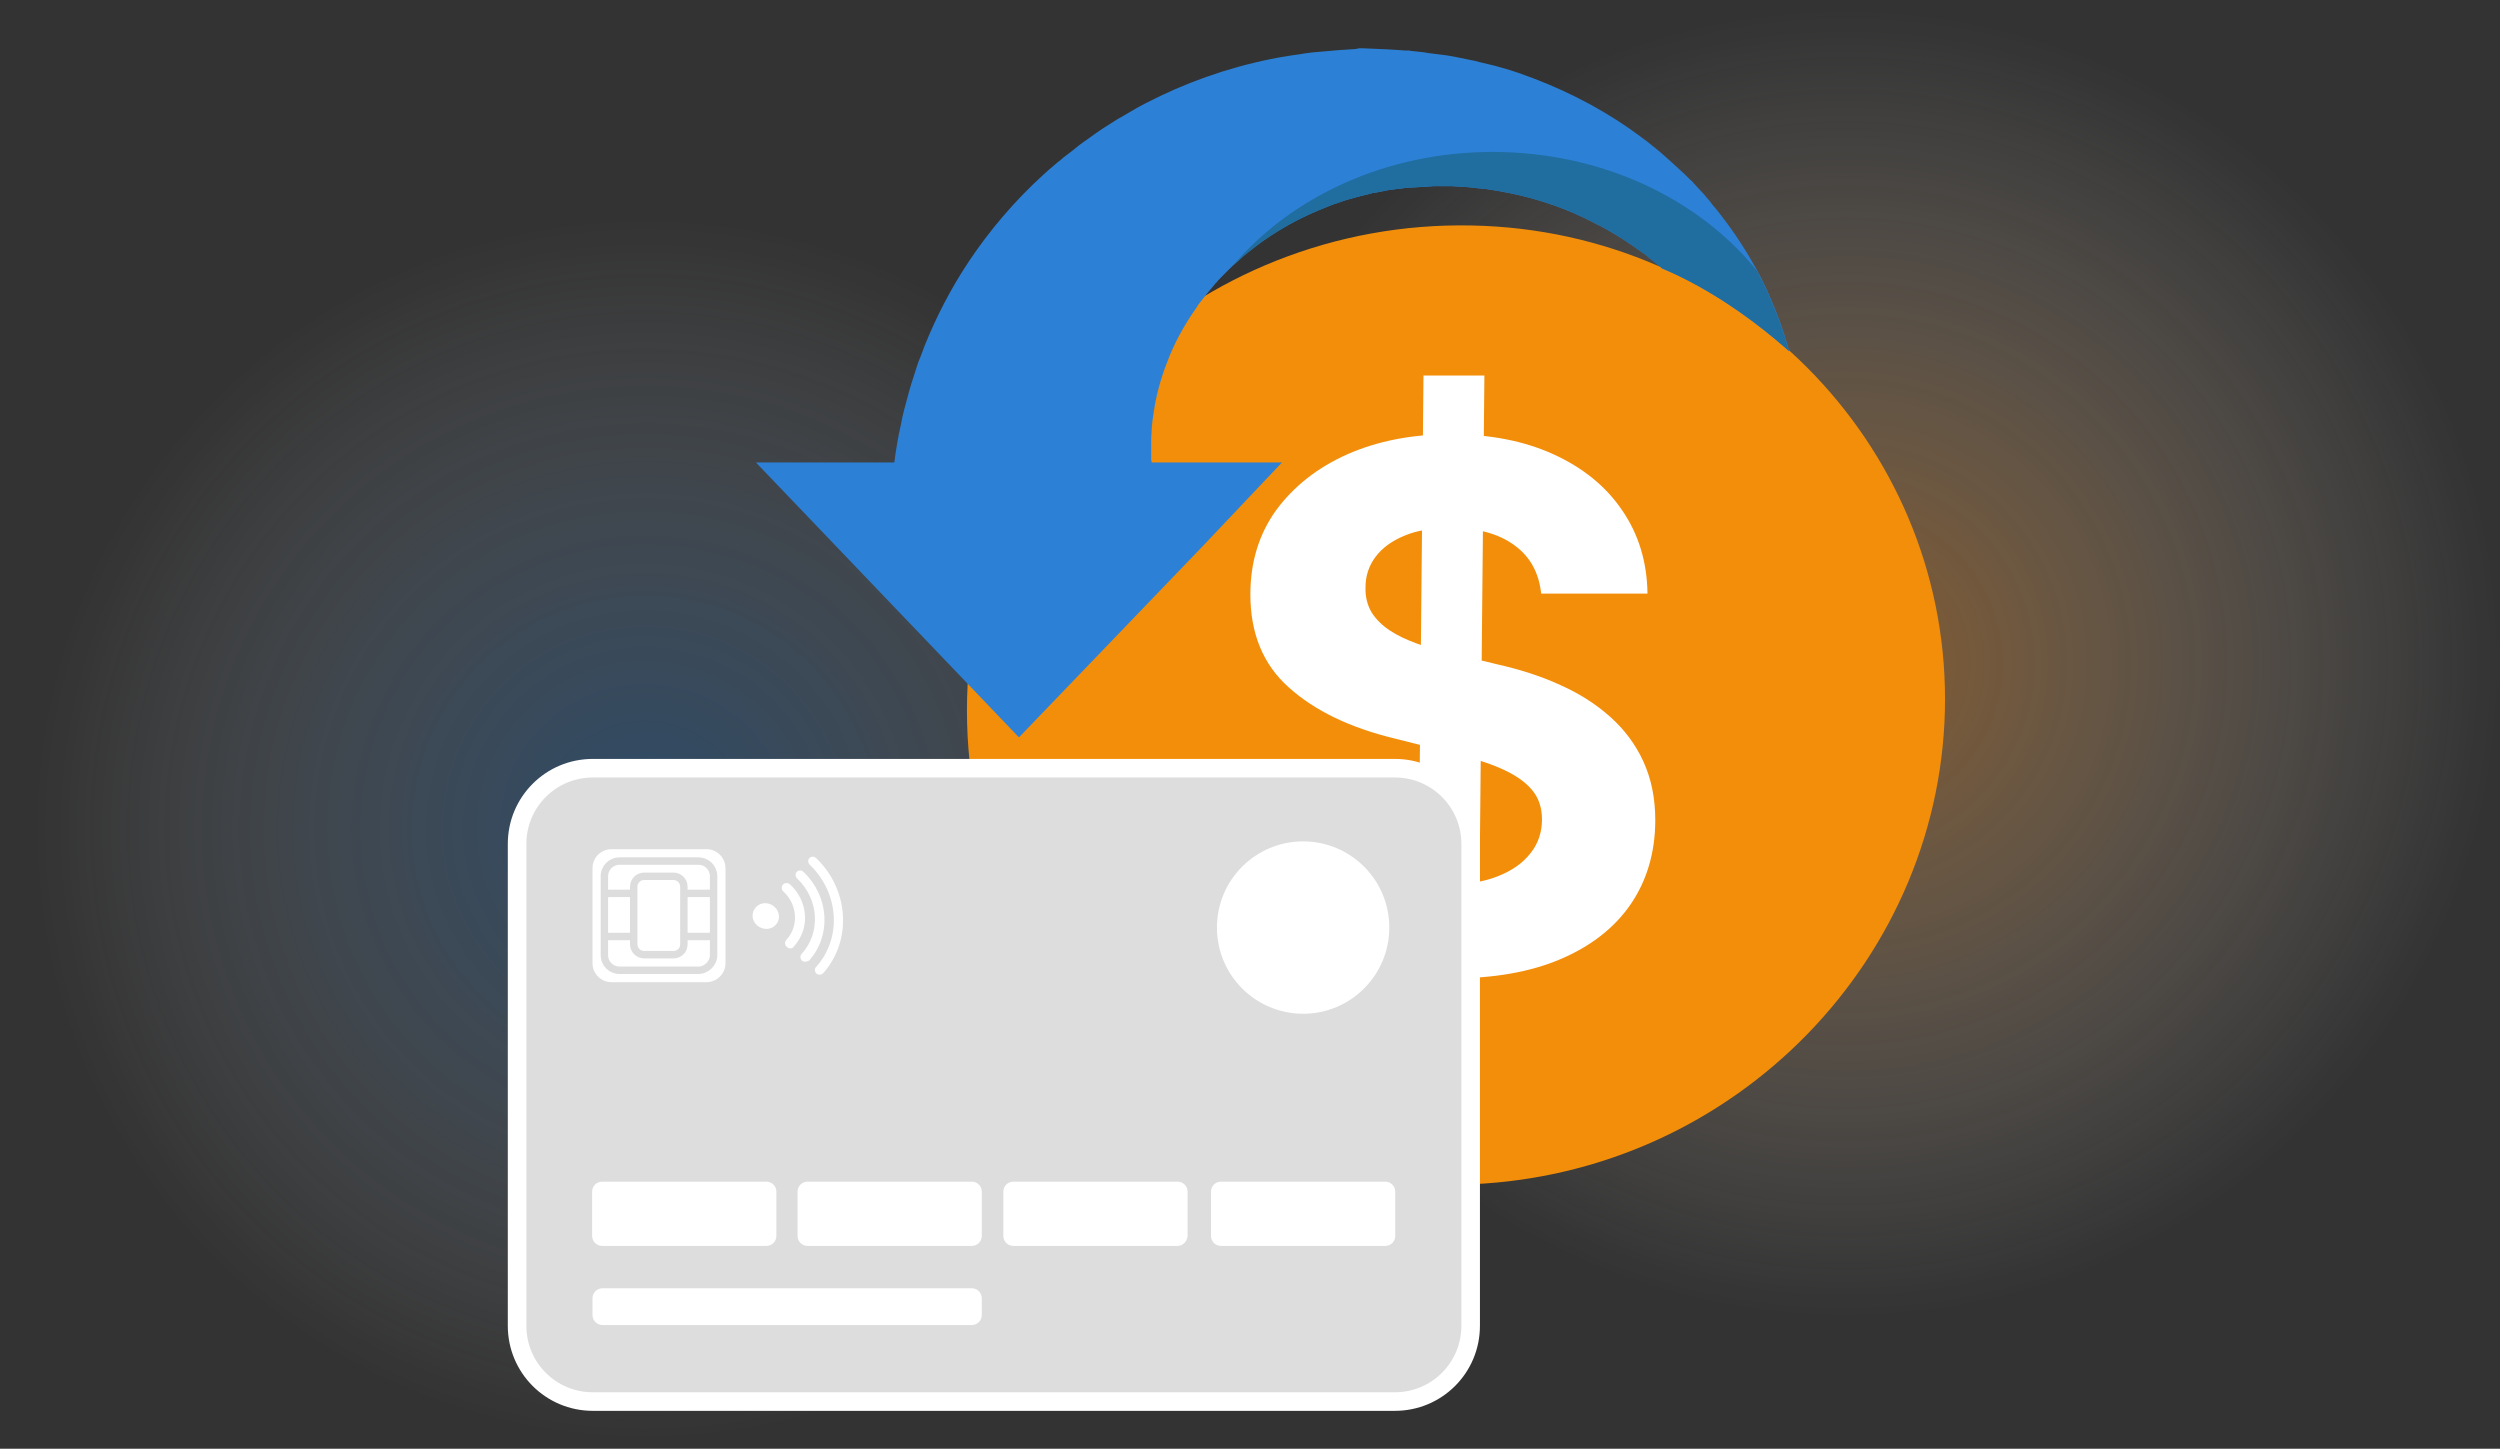
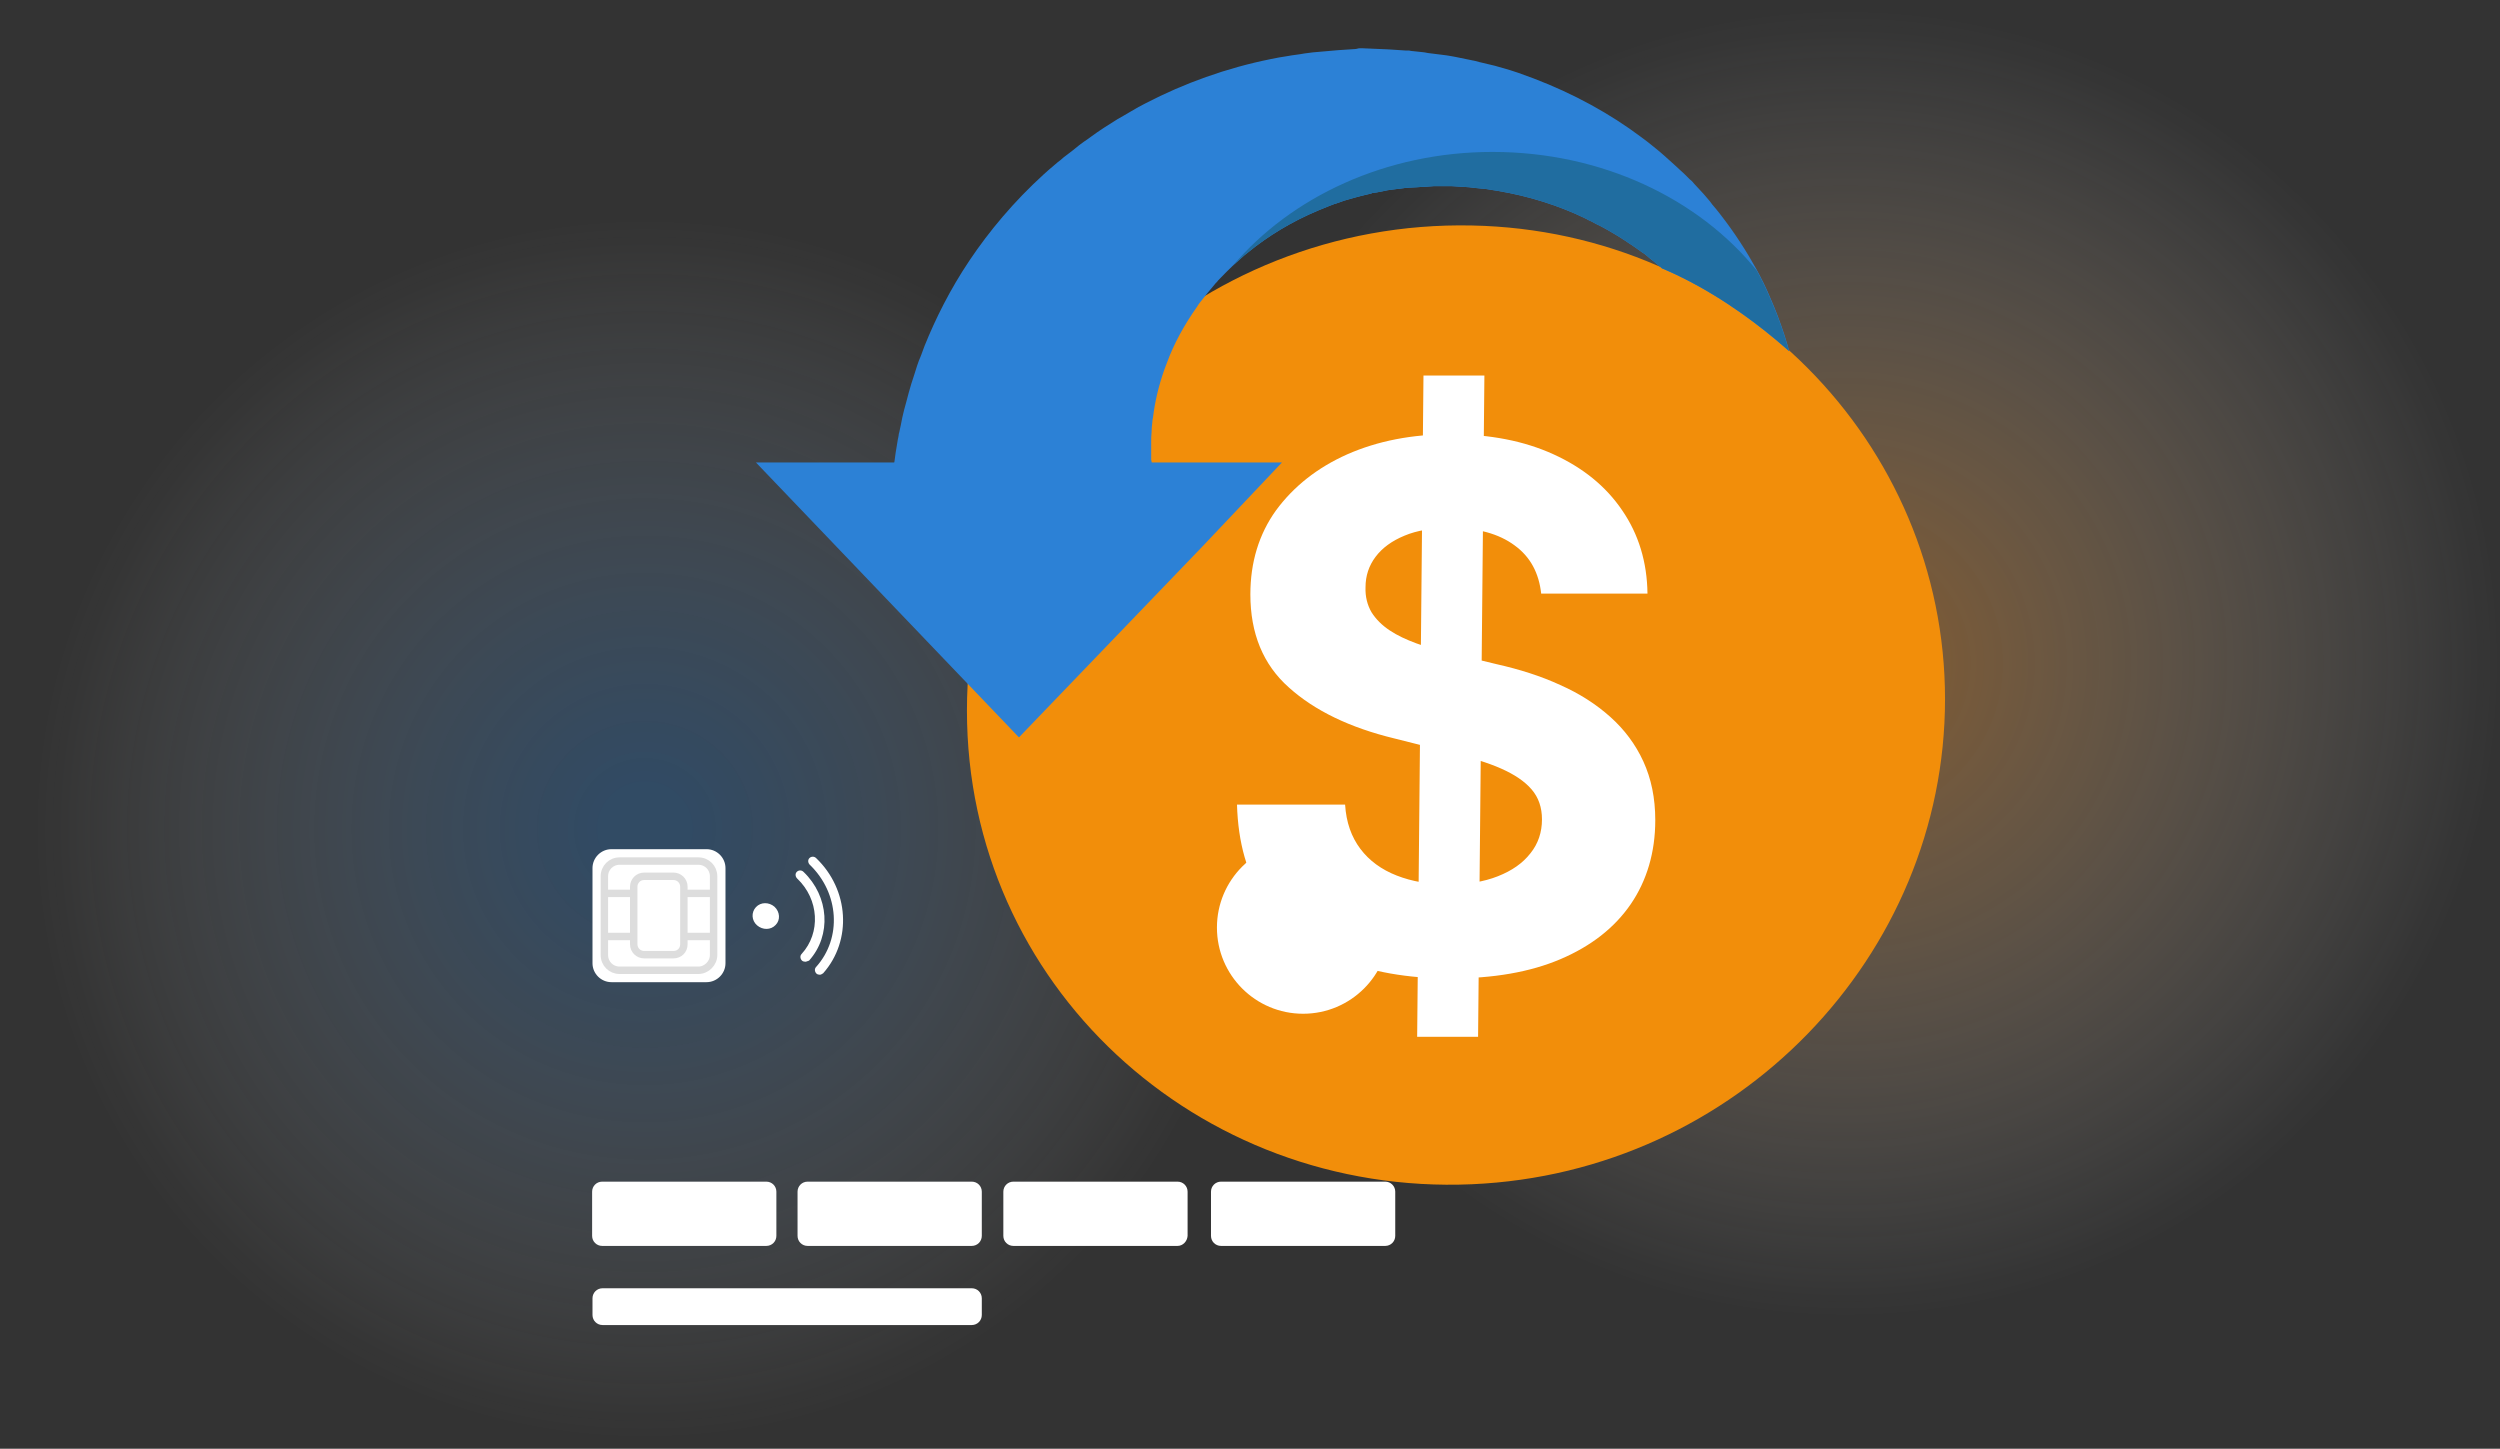
<svg xmlns="http://www.w3.org/2000/svg" xmlns:xlink="http://www.w3.org/1999/xlink" version="1.1" id="Layer_1" x="0px" y="0px" viewBox="0 0 673 390" style="enable-background:new 0 0 673 390;" xml:space="preserve">
  <rect x="0" y="0" width="673" height="390" fill="#333333" stroke="none" />
  <g>
    <radialGradient id="SVGID_1_" cx="496.829" cy="178.57" r="176.171" gradientUnits="userSpaceOnUse">
      <stop offset="4.155676e-07" style="stop-color:#FF9522;stop-opacity:0.4" />
      <stop offset="1" style="stop-color:#FFFFFF;stop-opacity:0" />
    </radialGradient>
    <circle style="fill:url(#SVGID_1_);" cx="496.8" cy="178.6" r="176.2" />
    <radialGradient id="SVGID_00000096760605247528329080000008962070888184432791_" cx="173.612" cy="223.156" r="164.444" gradientUnits="userSpaceOnUse">
      <stop offset="6.704096e-02" style="stop-color:#2C81D6;stop-opacity:0.3" />
      <stop offset="0.161" style="stop-color:#3888D8;stop-opacity:0.27" />
      <stop offset="0.33" style="stop-color:#569ADE;stop-opacity:0.215" />
      <stop offset="0.554" style="stop-color:#89B8E8;stop-opacity:0.143" />
      <stop offset="0.821" style="stop-color:#CDE1F5;stop-opacity:5.767883e-02" />
      <stop offset="1" style="stop-color:#FFFFFF;stop-opacity:0" />
    </radialGradient>
    <circle style="fill:url(#SVGID_00000096760605247528329080000008962070888184432791_);" cx="173.6" cy="223.2" r="164.4" />
  </g>
  <g>
    <path style="fill:#F28E0A;" d="M523.6,188.2c0,69.1-56,127.5-127.4,130.6c-73.9,3.2-135.9-53.8-135.9-127.5S322.2,59.2,396.2,60.7   C467.5,62.1,523.6,119.2,523.6,188.2z" />
    <g>
      <defs>
        <path id="SVGID_00000004521769688040632270000000408835882345208967_" d="M374.3,10.1c-124.8,0-138.9,106.6-138.9,106.6h-35.8     v9.7l70.4,96.8l86-112.3H322l47.9-56.2c0,0,55.1,9.8,74.1,16.2c24.6,9.1,43.9,29.6,43.9,29.6S468.7,10.1,374.3,10.1z" />
      </defs>
      <clipPath id="SVGID_00000084497147869578487080000010699553312958732172_">
        <use xlink:href="#SVGID_00000004521769688040632270000000408835882345208967_" style="overflow:visible;" />
      </clipPath>
      <g style="clip-path:url(#SVGID_00000084497147869578487080000010699553312958732172_);">
        <path style="fill:#2C81D6;" d="M485.3,119.3v0.4c-3.7-4.8-10.4-11.6-14.4-15.5c-0.1-0.2-0.2-0.3-0.3-0.5     c-2.2-5.1-5.2-10.6-9.2-16.1c-3.9-5.5-8.9-10.9-14.6-15.9c-0.7-0.6-1.5-1.2-2.2-1.8c-0.4-0.3-0.8-0.6-1.1-0.9l-0.6-0.5     c-0.2-0.2-0.4-0.3-0.6-0.4c-0.8-0.6-1.6-1.1-2.4-1.7l-0.6-0.4l-0.6-0.4c-0.4-0.3-0.8-0.5-1.2-0.8c-1.6-1.1-3.4-2.1-5.1-3.1     c-0.9-0.5-1.8-1-2.7-1.4c-0.4-0.2-0.9-0.5-1.3-0.7c-0.5-0.2-0.9-0.4-1.4-0.7c-7.4-3.6-15.4-6.1-23.7-7.5c-1-0.2-2.1-0.3-3.1-0.5     c-1-0.1-2.1-0.2-3.1-0.3l-1.6-0.2l-1.6-0.1l-1.6-0.1c-0.5,0-1-0.1-1.6-0.1c-1,0-2.1,0-3.1,0c-0.3,0-0.5,0-0.8,0l-0.7,0l-1.4,0.1     l-1.4,0.1c-0.1,0-0.2,0-0.4,0l-1.4,0.1l-1.9,0.1l-1.4,0.1l-0.2,0l-0.1,0c0,0-0.5,0,0.3,0l-3.1,0.4c-0.5,0.1-1,0.1-1.5,0.2     l-1.5,0.3l-1.5,0.3l-0.8,0.1c-0.3,0-0.5,0.1-0.7,0.2c-1,0.2-2,0.5-2.9,0.7c-0.5,0.1-1,0.3-1.5,0.4l-1.4,0.4l-1.4,0.4l-1.4,0.5     c-0.9,0.3-1.9,0.6-2.8,1c-0.9,0.4-1.8,0.7-2.7,1.1c-7.2,3-13.6,6.9-19.1,11.4l-1,0.8l-1,0.9c-0.6,0.6-1.3,1.1-1.9,1.7     c0,0,0,0.1-0.1,0.1c-1.2,1.2-2.4,2.3-3.5,3.5c-0.3,0.3-0.6,0.6-0.8,0.9l-0.4,0.4l-0.4,0.5c-0.5,0.6-1,1.2-1.6,1.9     c-0.1,0.2-0.3,0.3-0.4,0.5l-0.4,0.5c-0.2,0.3-0.5,0.6-0.7,0.9c-0.5,0.6-1,1.2-1.4,1.9c-3.6,5.1-6.3,10.1-8.1,15     c-1.9,4.8-3,9.3-3.6,13.3c-0.1,0.5-0.1,1-0.2,1.5c-0.1,0.5-0.2,1-0.2,1.4c-0.1,0.9-0.2,1.8-0.2,2.7c-0.1,0.9-0.1,1.7-0.1,2.5     c0,0.4,0,0.8,0,1.1c0,0.4,0,0.7,0,1.1c0,0.7,0,1.4,0,2c0,0.2,0,0.3,0,0.4c0,0.1,0,0.2,0,0.3c0,0.2,0.1,0.2,0.1,0.4     c0,0.2,0,0.3,0.1,0.3h35L323.8,147l-49.5,51.5l-70.8-74h37.2c0.1,0,0.1-0.6,0.2-1.1c0.1-1,0.3-2,0.5-3.3c0.1-0.6,0.2-1.2,0.3-1.8     c0.1-0.3,0.1-0.6,0.2-1c0-0.3,0.1-0.7,0.2-1c0.3-1.2,0.5-2.5,0.8-3.9c0.2-0.7,0.3-1.4,0.5-2.1c0.2-0.7,0.4-1.4,0.6-2.2     c0.4-1.5,0.8-3.1,1.3-4.7c0.5-1.6,1.1-3.3,1.6-5c0.3-0.9,0.6-1.7,1-2.6c0.3-0.9,0.7-1.8,1-2.7c2.9-7.2,6.8-15.1,12.1-23     c5.3-7.9,11.9-15.8,19.9-23.1c1-0.9,2-1.8,3.1-2.7c0.5-0.4,1-0.9,1.6-1.3l0.8-0.7l0.8-0.6c1.1-0.8,2.2-1.7,3.3-2.6l0.8-0.6     L292,38c0.6-0.4,1.2-0.8,1.7-1.2c2.3-1.7,4.7-3.2,7.1-4.7c1.2-0.7,2.5-1.4,3.8-2.2c0.6-0.4,1.3-0.7,1.9-1.1     c0.6-0.3,1.3-0.7,1.9-1c10.4-5.4,21.8-9.5,33.7-11.9c1.5-0.3,3-0.6,4.5-0.8c1.5-0.3,3-0.4,4.5-0.7l2.3-0.3l2.3-0.2l2.3-0.2     c0.8-0.1,1.5-0.1,2.3-0.2c1.5-0.1,3-0.2,4.5-0.3c0.4,0,0.8-0.2,1.1-0.2h1.1l2.3,0.1l2.3,0.1c0.8,0,1.5,0.1,2.3,0.1l4.5,0.3     c1,0,0.4,0,0.6,0l0.1,0l0.2,0l0.5,0.1l0.9,0.1l1.9,0.2l0.9,0.1l0.5,0.1l0.6,0.1l2.4,0.3l2.4,0.3l1.2,0.2c0.4,0.1,0.7,0.1,1.1,0.2     c1.5,0.3,2.9,0.6,4.4,0.9c0.7,0.1,1.4,0.3,2.1,0.5l2.1,0.5l2.1,0.5l2.1,0.6c1.4,0.4,2.8,0.8,4.2,1.3c1.4,0.5,2.7,1,4.1,1.5     c10.8,4.1,20.6,9.5,29,15.8c0.5,0.4,1.1,0.8,1.6,1.2c0.5,0.4,1,0.8,1.5,1.2c1,0.8,2,1.6,3,2.5c1.9,1.7,3.8,3.4,5.6,5.1     c0.4,0.4,0.9,0.9,1.3,1.3l0.7,0.6l0.6,0.7c0.8,0.9,1.7,1.8,2.5,2.7l0.6,0.7l0.6,0.7c0.4,0.5,0.8,0.9,1.1,1.4     c0.8,0.9,1.5,1.8,2.2,2.7c3.9,5,7.1,10,9.8,14.9c1.3,2.4,2.5,4.8,3.5,7.2c3.2,7.2,5.3,14.1,6.6,20.2c0.1,0.8,0.3,1.5,0.4,2.3     c0.1,0.7,0.3,1.5,0.4,2.2c0.2,1.4,0.4,2.8,0.6,4.2c0.2,1.3,0.2,2.6,0.4,3.8c0,0.6,0.1,1.2,0.1,1.8c0,0.6,0.1,1.1,0.2,1.7     C485.1,117.3,485.3,118.4,485.3,119.3z" />
        <path style="fill:#206DA0;" d="M485.3,119.3v0.4c-3.7-4.8-10.4-11.6-14.4-15.5c-0.1-0.2-0.2-0.3-0.3-0.5     c-2.2-5.1-5.2-10.6-9.2-16.1c-3.9-5.5-8.9-10.9-14.6-15.9c-0.7-0.6-1.5-1.2-2.2-1.8c-0.4-0.3-0.8-0.6-1.1-0.9l-0.6-0.5     c-0.2-0.2-0.4-0.3-0.6-0.4c-0.8-0.6-1.6-1.1-2.4-1.7l-0.6-0.4l-0.6-0.4c-0.4-0.3-0.8-0.5-1.2-0.8c-1.6-1.1-3.4-2.1-5.1-3.1     c-0.9-0.5-1.8-1-2.7-1.4c-0.4-0.2-0.9-0.5-1.3-0.7c-0.5-0.2-0.9-0.4-1.4-0.7c-7.4-3.6-15.4-6.1-23.7-7.5c-1-0.2-2.1-0.3-3.1-0.5     c-1-0.1-2.1-0.2-3.1-0.3l-1.6-0.2l-1.6-0.1l-1.6-0.1c-0.5,0-1-0.1-1.6-0.1c-1,0-2.1,0-3.1,0c-0.3,0-0.5,0-0.8,0l-0.7,0l-1.4,0.1     l-1.4,0.1c-0.1,0-0.2,0-0.4,0l-1.4,0.1l-1.9,0.1l-1.4,0.1l-0.2,0l-0.1,0c0,0-0.5,0,0.3,0l-3.1,0.4c-0.5,0.1-1,0.1-1.5,0.2     l-1.5,0.3l-1.5,0.3l-0.8,0.1c-0.3,0-0.5,0.1-0.7,0.2c-1,0.2-2,0.5-2.9,0.7c-0.5,0.1-1,0.3-1.5,0.4l-1.4,0.4l-1.4,0.4l-1.4,0.5     c-0.9,0.3-1.9,0.6-2.8,1c-0.9,0.4-1.8,0.7-2.7,1.1c-7.2,3-13.6,6.9-19.1,11.4l-1,0.8l-1,0.9c-0.6,0.6-1.3,1.1-1.9,1.7     c0,0,0,0.1-0.1,0.1c15.7-18.5,41.2-30.6,69.9-30.6c29.4,0,55.5,12.6,71.1,31.9c1.3,2.4,2.5,4.8,3.5,7.2     c3.2,7.2,5.3,14.1,6.6,20.2c0.1,0.8,0.3,1.5,0.4,2.3c0.1,0.7,0.3,1.5,0.4,2.2c0.2,1.4,0.4,2.8,0.6,4.2c0.2,1.3,0.2,2.6,0.4,3.8     c0,0.6,0.1,1.2,0.1,1.8c0,0.6,0.1,1.1,0.2,1.7C485.1,117.3,485.3,118.4,485.3,119.3z" />
      </g>
    </g>
    <g>
      <g>
        <path style="fill:#FFFFFF;" d="M414.9,159.9c-0.6-5.6-2.9-10-7.2-13.1c-4.2-3.1-9.9-4.7-17.2-4.7c-4.9,0-9.1,0.7-12.4,2.1     c-3.4,1.4-6,3.3-7.8,5.7c-1.8,2.4-2.7,5.1-2.7,8.2c-0.1,2.5,0.5,4.8,1.6,6.7c1.2,1.9,2.8,3.5,4.9,4.9c2.1,1.4,4.5,2.5,7.2,3.5     c2.7,1,5.7,1.8,8.8,2.5l12.8,3.1c6.2,1.4,11.9,3.2,17.1,5.6c5.2,2.3,9.7,5.2,13.5,8.6c3.8,3.4,6.8,7.4,8.9,12     c2.1,4.6,3.2,9.8,3.2,15.8c0,8.7-2.3,16.3-6.6,22.6c-4.4,6.4-10.7,11.3-18.9,14.8s-18.1,5.2-29.7,5.2c-11.5,0-21.5-1.8-30-5.3     c-8.5-3.5-15.1-8.7-19.9-15.7c-4.8-6.9-7.2-15.5-7.5-25.8h29.1c0.3,4.8,1.7,8.7,4.1,11.9c2.4,3.2,5.7,5.6,9.8,7.2     c4.1,1.6,8.7,2.4,13.9,2.4c5.1,0,9.5-0.7,13.3-2.2c3.8-1.5,6.7-3.5,8.8-6.2c2.1-2.6,3.1-5.7,3.1-9.1c0-3.2-0.9-5.9-2.8-8.1     c-1.9-2.2-4.6-4-8.2-5.6s-8-2.9-13.2-4.2l-15.5-3.9c-12-2.9-21.5-7.5-28.4-13.7c-7-6.2-10.4-14.6-10.4-25.1     c0-8.6,2.3-16.2,6.9-22.6c4.7-6.4,11.1-11.5,19.2-15.1c8.2-3.6,17.4-5.4,27.8-5.4c10.6,0,19.8,1.8,27.7,5.4     c7.9,3.6,14.1,8.6,18.5,15.1c4.4,6.4,6.7,13.9,6.8,22.4H414.9z M381.5,279.1l1.7-178h16.4l-1.7,178H381.5z" />
      </g>
    </g>
  </g>
  <g>
-     <path style="fill:#DDDDDD;stroke:#FFFFFF;stroke-width:5;stroke-miterlimit:10;" d="M375.5,377.3H159.6c-11.3,0-20.4-9.1-20.4-20.4   V227.2c0-11.3,9.1-20.4,20.4-20.4h215.9c11.3,0,20.4,9.1,20.4,20.4v129.7C395.9,368.2,386.8,377.3,375.5,377.3z" />
    <path style="fill:#FFFFFF;" d="M206.3,335.4h-44.2c-1.5,0-2.7-1.2-2.7-2.7v-11.9c0-1.5,1.2-2.7,2.7-2.7h44.2c1.5,0,2.7,1.2,2.7,2.7   v11.9C209,334.2,207.8,335.4,206.3,335.4z" />
    <path style="fill:#FFFFFF;" d="M261.6,356.7h-99.4c-1.5,0-2.7-1.2-2.7-2.7v-4.5c0-1.5,1.2-2.7,2.7-2.7h99.4c1.5,0,2.7,1.2,2.7,2.7   v4.5C264.3,355.5,263.1,356.7,261.6,356.7z" />
    <path style="fill:#FFFFFF;" d="M261.6,335.4h-44.2c-1.5,0-2.7-1.2-2.7-2.7v-11.9c0-1.5,1.2-2.7,2.7-2.7h44.2c1.5,0,2.7,1.2,2.7,2.7   v11.9C264.3,334.2,263.1,335.4,261.6,335.4z" />
    <path style="fill:#FFFFFF;" d="M317,335.4h-44.2c-1.5,0-2.7-1.2-2.7-2.7v-11.9c0-1.5,1.2-2.7,2.7-2.7H317c1.5,0,2.7,1.2,2.7,2.7   v11.9C319.6,334.2,318.4,335.4,317,335.4z" />
    <path style="fill:#FFFFFF;" d="M372.9,335.4h-44.2c-1.5,0-2.7-1.2-2.7-2.7v-11.9c0-1.5,1.2-2.7,2.7-2.7h44.2c1.5,0,2.7,1.2,2.7,2.7   v11.9C375.6,334.2,374.4,335.4,372.9,335.4z" />
    <circle style="fill:#FFFFFF;" cx="350.8" cy="249.7" r="23.2" />
    <g>
      <path style="fill:#FFFFFF;" d="M208.8,249c-1.3,1.4-3.5,1.4-5,0.1c-1.5-1.3-1.6-3.5-0.3-4.9c1.3-1.4,3.5-1.4,5-0.1    C210,245.5,210.1,247.7,208.8,249z" />
      <g>
        <path style="fill:#FFFFFF;" d="M220.7,262.4c-0.3,0-0.7-0.1-0.9-0.3c-0.5-0.5-0.6-1.3-0.1-1.8c7-7.8,6.2-19.9-1.7-27.5     c-0.5-0.5-0.6-1.3-0.1-1.8c0.5-0.5,1.3-0.5,1.8,0c8.9,8.5,9.7,22.2,1.9,31C221.3,262.2,221,262.4,220.7,262.4z" />
        <path style="fill:#FFFFFF;" d="M216.8,258.9c-0.3,0-0.7-0.1-0.9-0.3c-0.5-0.5-0.6-1.3-0.1-1.8c5.2-5.7,4.7-14.7-1.2-20.3     c-0.5-0.5-0.6-1.3-0.1-1.8c0.5-0.5,1.3-0.5,1.8,0c6.9,6.6,7.6,17.1,1.5,23.9C217.4,258.7,217.1,258.9,216.8,258.9z" />
-         <path style="fill:#FFFFFF;" d="M212.8,255.3c-0.3,0-0.7-0.1-1-0.4c-0.6-0.5-0.6-1.3-0.1-1.9c3.4-3.7,3-9.5-0.8-13     c-0.6-0.5-0.6-1.3-0.1-1.9c0.5-0.5,1.3-0.5,1.9,0c2.4,2.2,3.8,5.2,4,8.3c0.2,3.1-0.9,6.1-3,8.4     C213.5,255.2,213.2,255.3,212.8,255.3z" />
      </g>
    </g>
    <g>
      <path style="fill:#FFFFFF;" d="M190.2,264.4h-25.6c-2.8,0-5.1-2.3-5.1-5.1v-25.6c0-2.8,2.3-5.1,5.1-5.1h25.6    c2.8,0,5.1,2.3,5.1,5.1v25.6C195.3,262.1,193,264.4,190.2,264.4z" />
      <path style="fill:none;stroke:#DDDDDD;stroke-width:2;stroke-miterlimit:10;" d="M188,261.2h-21.2c-2.3,0-4.1-1.8-4.1-4.1v-21.2    c0-2.3,1.8-4.1,4.1-4.1H188c2.3,0,4.1,1.8,4.1,4.1v21.2C192.1,259.3,190.2,261.2,188,261.2z" />
      <path style="fill:none;stroke:#DDDDDD;stroke-width:2;stroke-miterlimit:10;" d="M181.3,257h-7.9c-1.5,0-2.8-1.2-2.8-2.8v-15.5    c0-1.5,1.2-2.8,2.8-2.8h7.9c1.5,0,2.8,1.2,2.8,2.8v15.5C184.1,255.8,182.9,257,181.3,257z" />
      <line style="fill:none;stroke:#DDDDDD;stroke-width:2;stroke-miterlimit:10;" x1="162.7" y1="240.5" x2="170.7" y2="240.5" />
      <line style="fill:none;stroke:#DDDDDD;stroke-width:2;stroke-miterlimit:10;" x1="183.9" y1="240.5" x2="191.9" y2="240.5" />
      <line style="fill:none;stroke:#DDDDDD;stroke-width:2;stroke-miterlimit:10;" x1="162.8" y1="252.1" x2="170.8" y2="252.1" />
      <line style="fill:none;stroke:#DDDDDD;stroke-width:2;stroke-miterlimit:10;" x1="184" y1="252.1" x2="192" y2="252.1" />
    </g>
  </g>
</svg>